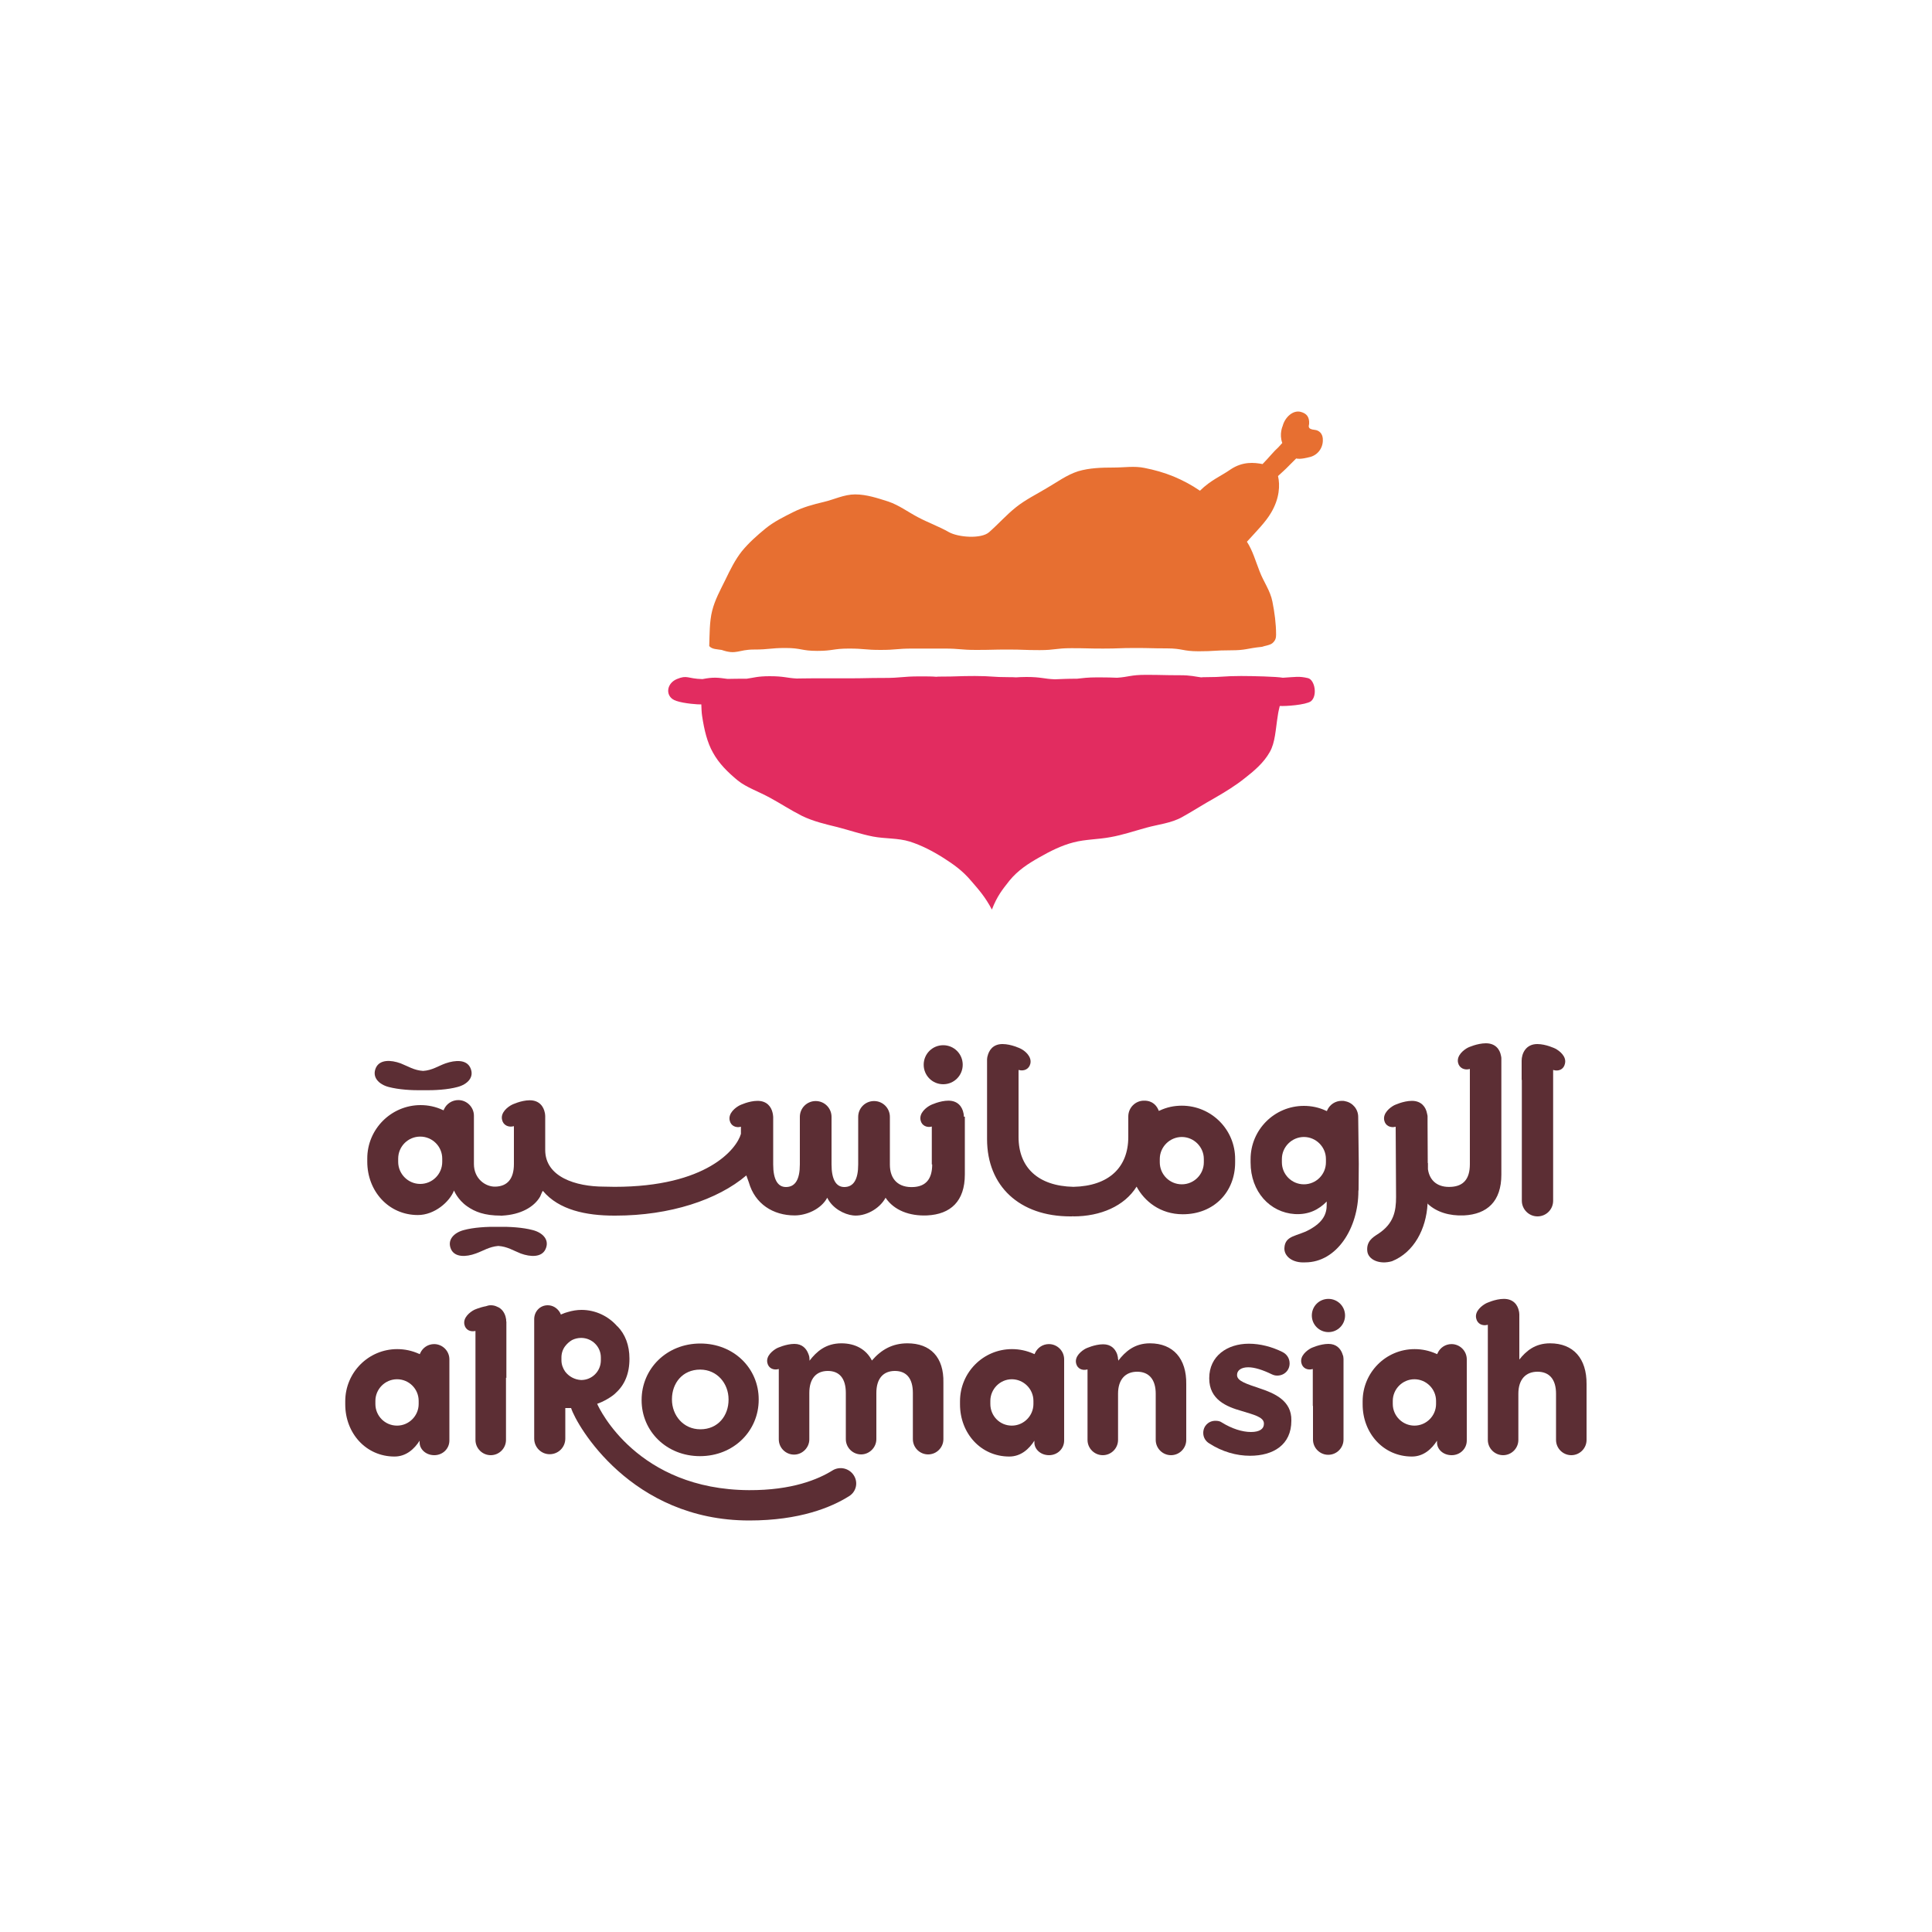
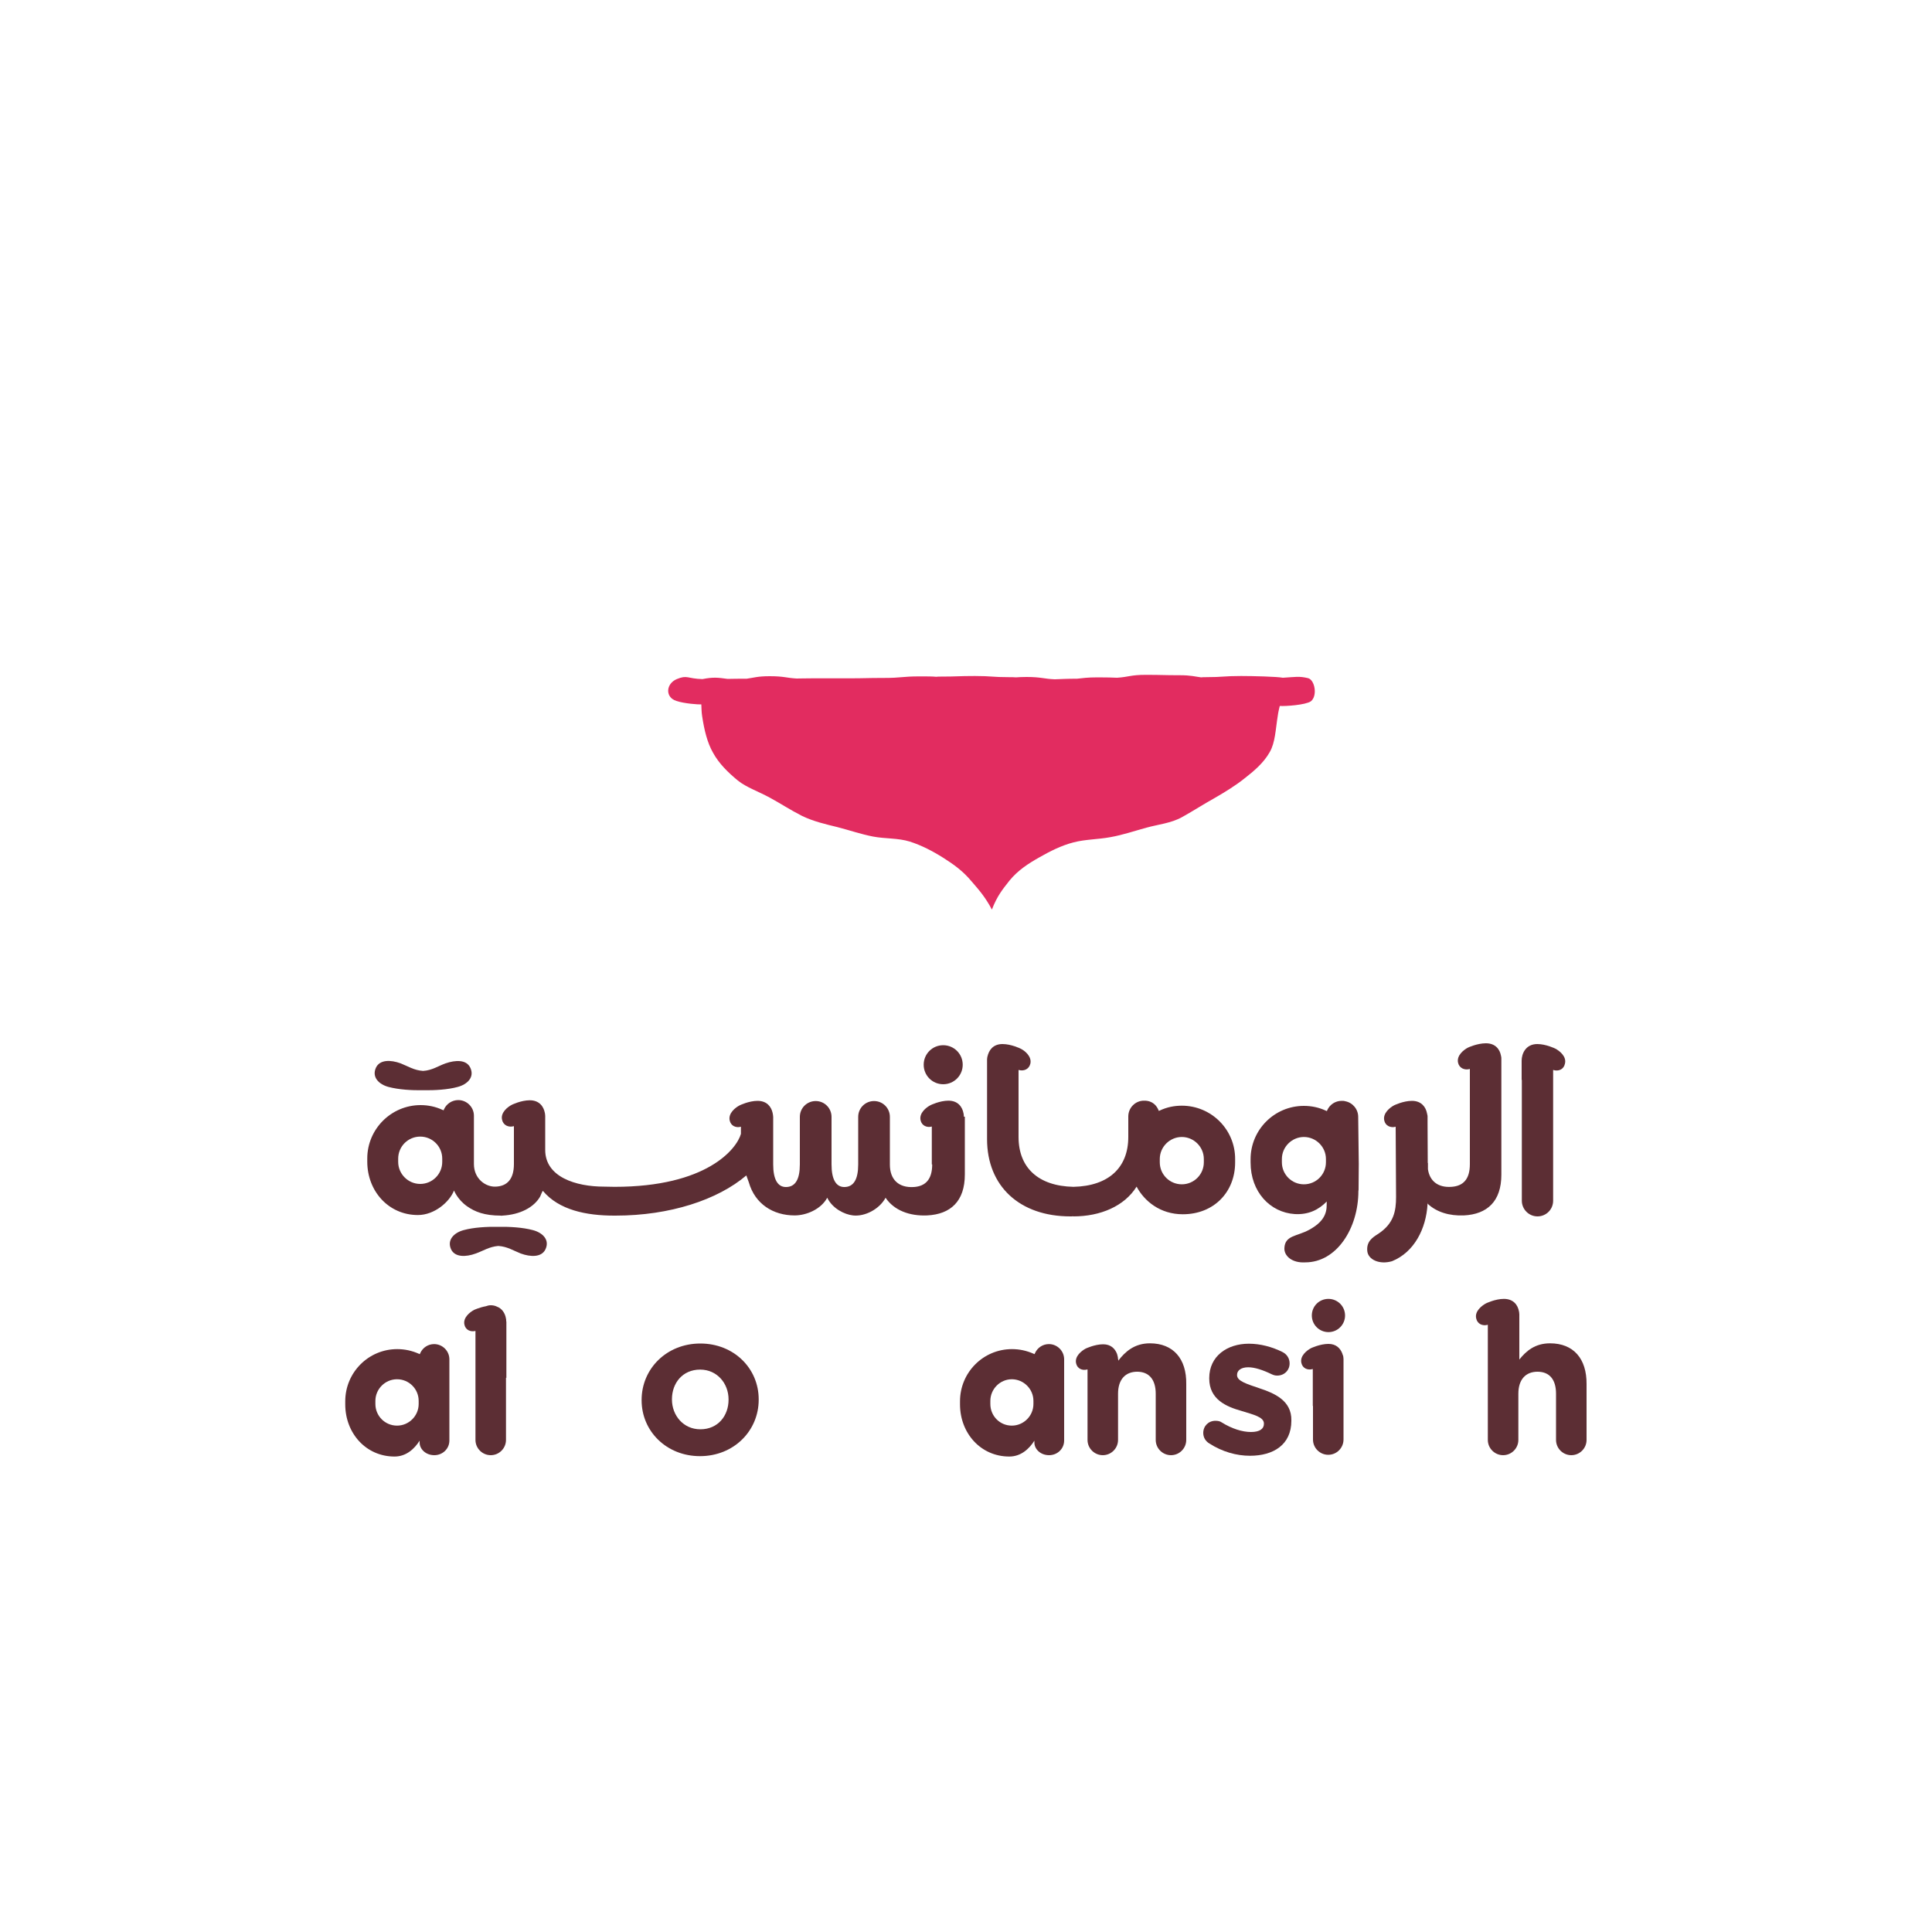
<svg xmlns="http://www.w3.org/2000/svg" id="Layer_1" x="0px" y="0px" viewBox="0 0 1000 1000" style="enable-background:new 0 0 1000 1000;" xml:space="preserve">
  <style type="text/css">	.st0{fill:#5C2E34;}	.st1{fill:#E22C60;}	.st2{fill:#E76F31;}</style>
  <g>
    <g>
      <path class="st0" d="M804.9,542.7c0,0-4.7-2.3-9.2-2.3c-6.1,0-8.1,5.1-8.1,8.6c0,3.5,0,9.8,0,9.8l0.1,0.3v62.4   c0,4.4,3.6,8.1,8.1,8.1s8.1-3.6,8.1-8.1v-67.7c2.8,0.9,5.5-0.3,6.1-3.2C811,546.8,807.1,543.8,804.9,542.7" />
      <path class="st0" d="M703,578.1c0-4-2.9-7.4-6.7-8.1c-0.6-0.2-1.2-0.2-1.9-0.2c-3.2,0-6.1,1.9-7.4,4.8l-0.2,0.5l-0.5-0.2   c-3.6-1.7-7.5-2.5-11.4-2.5c-15.3,0-27.6,12.4-27.6,27.6v1.7c0,15.2,10.1,25.9,22.9,26.7c7.2,0.4,12.4-2.3,16.5-6.5v1.4   c0.1,5.3-2.1,9.4-9,13.2c-6.3,3.5-12.6,2.8-12.9,9.5c-0.2,4.1,4,7.8,10.8,7.4l0,0c16.3,0,27.5-17.7,27.5-36.9l0.1-0.7l0.1-13.2   c0-0.2,0-0.2,0-0.3L703,578.1z M686.3,601.6c0,6.3-5.1,11.4-11.4,11.4s-11.4-5.1-11.4-11.4v-1.7c0-6.3,5.2-11.4,11.4-11.4   s11.4,5.1,11.4,11.4V601.6z" />
      <path class="st0" d="M488.2,561.2c5.6,0,10.1-4.5,10.1-10.1s-4.5-10.1-10.1-10.1c-5.6,0-10.1,4.5-10.1,10.1   C478.1,556.7,482.6,561.2,488.2,561.2" />
      <path class="st0" d="M498.9,578c0-0.1,0-0.2,0-0.2c0-0.4-0.1-0.7-0.1-1.1c0-0.2-0.1-0.3-0.1-0.5c-0.6-3.2-2.8-6.5-7.8-6.5l0,0l0,0   c-4.5,0-9.2,2.3-9.2,2.3c-2.2,1.1-6.1,4.1-5.2,7.9c0.6,2.7,3.2,3.9,5.8,3.2v19.6h0.2c0,7.8-3.5,11.3-9.5,11.7   c-8,0.5-12.4-4-12.4-11.6v-24.7c0-4.5-3.6-8.2-8.2-8.2c-4.5,0-8.2,3.6-8.2,8.2v24.6c0,7.8-2.4,11.7-7.2,11.7   c-4.3,0-6.6-4-6.6-11.7v-24.6c0-4.5-3.6-8.2-8.2-8.2c-4.5,0-8.2,3.6-8.2,8.2v24.6c0,7.8-2.4,11.7-7.2,11.7c-4.3,0-6.6-4-6.6-11.7   v-24.6c0-0.7-0.2-1.5-0.3-2.1c-0.7-3.1-2.9-6.2-7.8-6.2c-4.5,0-9.2,2.3-9.2,2.3c-2.2,1.1-6.1,4.1-5.2,7.9c0.6,2.7,3.1,3.9,5.8,3.2   v3.7c-2.2,7.8-17.7,27.4-65.4,27.4l-5.4-0.1c-14.7,0-30.5-5-30.5-19v-7.4c0,0,0-6.2,0-9.7v-0.1v-0.2c0-0.1,0-0.2,0-0.2   c0-0.3-0.1-0.7-0.1-1.1c0-0.2-0.1-0.4-0.1-0.5c-0.6-3.2-2.8-6.5-7.8-6.5c-4.5,0-9.2,2.3-9.2,2.3c-2.2,1.1-6.1,4.1-5.1,7.9   c0.6,2.7,3.3,4,6.1,3.2v19.6c0,7.8-3.5,11.5-9.5,11.7c-5.1,0.2-11.2-4-11.2-11.7v-25c0-4.4-3.6-8.1-8.1-8.1   c-3.2,0-6.1,1.9-7.4,4.8l-0.2,0.5l-0.5-0.2c-3.6-1.7-7.5-2.5-11.4-2.5c-15.2,0-27.6,12.4-27.6,27.6v1.7c0,15.2,11,27.6,26.2,27.6   c8.6,0,16.4-6.8,18.7-12.7c0,0,1.8,4.7,6.8,8.2c4,2.8,8.9,4.8,17.5,4.8c0.1,0.1,0.1,0.1,0.7,0c9.3-0.5,16.4-4.3,19.6-9.9   c0,0,1.2-3,1.4-2.9c8.3,9.9,22.4,12.8,36.9,12.8h0.7c28.2,0,52.9-8.2,67.7-20.8l1.3,3.6c3.2,11.2,12.6,17.1,23.7,17.1   c6.1,0,13.7-3.2,16.9-9.2v0.1c2.7,5.5,8.8,8.6,13.3,9.1c6.1,0.7,13.7-3.2,16.9-9.2v0.1c4.4,6.5,12.4,9.5,21.5,9.1   c12.1-0.6,19.5-7.3,19.5-21.2v-5.4l0,0V588c0,0,0-6.2,0-9.7v-0.1V578H498.9z M228.9,601.4c0,6.3-5.1,11.4-11.4,11.4   s-11.4-5.2-11.4-11.4v-1.7c0-6.3,5.1-11.4,11.4-11.4s11.4,5.1,11.4,11.4V601.4z" />
      <path class="st0" d="M201.1,562.6c5.3,1.4,12,1.8,17.9,1.7c6,0.1,12.8-0.3,17.9-1.7c4.9-1.3,8.9-5,6.5-10c-2-4.2-7.6-4-12.8-2.2   c-3.9,1.4-6.9,3.6-11.6,3.9c-4.7-0.3-7.8-2.4-11.6-3.9c-5.2-1.9-10.8-2-12.8,2.2C192.3,557.6,196.2,561.3,201.1,562.6" />
      <path class="st0" d="M275.8,636.7c-5.2-1.4-12-1.8-17.9-1.7c-6-0.1-12.8,0.3-17.9,1.7c-4.9,1.3-8.8,5-6.5,10c2,4.1,7.6,4,12.8,2.1   c3.9-1.4,6.9-3.5,11.6-3.9c4.7,0.3,7.8,2.4,11.6,3.9c5.2,1.9,10.8,2,12.8-2.1C284.7,641.7,280.8,638,275.8,636.7" />
      <path class="st0" d="M777.1,548.2c0-0.1,0-0.2,0-0.2c0-0.4,0-0.7-0.1-1.1c0-0.2-0.1-0.3-0.1-0.5c-0.6-3.2-2.8-6.4-7.8-6.4   c-4.5,0-9.2,2.2-9.2,2.2c-2.2,1.1-6.1,4.1-5.2,7.9c0.6,2.7,3.3,4,6.1,3.2v49.3c0,7.8-3.5,11.3-9.5,11.7c-7,0.5-11.3-3-12.2-9.1v-3   c0-0.2,0-0.2-0.1-0.3l-0.1-20.5v-3.1v-0.1V578c0-0.1,0-0.2,0-0.2c0-0.4-0.1-0.7-0.2-1.1v-0.1c0-0.1-0.1-0.2-0.1-0.4l0,0   c-0.6-3.1-2.8-6.4-7.8-6.4c-4.5,0-9.2,2.3-9.2,2.3c-2.1,1.1-6,4.1-5.1,7.9c0.6,2.7,3.2,3.9,5.9,3.2l0.2,36.3   c0,7.3-1.1,13.9-9.5,19.3c-2.5,1.6-5.9,3.7-5.4,8.7c0.4,4.5,6.3,7.2,12.8,5.3l0,0c11.4-4.6,17.7-16.7,18.4-29.7l0.1-0.7v0.7   c4.6,4.3,11.2,6.3,18.7,6c12.1-0.6,19.4-7.3,19.4-21.1v-49.7c0,0,0-6.2,0-9.7v-0.1L777.1,548.2L777.1,548.2z" />
      <path class="st0" d="M611.7,572.3c-4,0-7.8,0.8-11.4,2.5l-0.5,0.2c-1-2.7-3.2-5.3-7.5-5.3v0.1c-0.1,0-0.1-0.1-0.2-0.1   c-4.4,0-8.1,3.6-8.1,8.2v5.2v5.4c0,15.8-10.1,25.4-28.4,25.8c-18.3-0.4-28.4-10-28.4-25.8v-34.7c2.8,0.8,5.4-0.4,6.1-3.2   c0.9-3.8-3-6.9-5.2-7.9c0,0-4.7-2.3-9.2-2.3c-5,0-7.1,3.3-7.8,6.5c-0.1,0.2-0.1,0.3-0.1,0.6c-0.1,0.4-0.1,0.7-0.1,1.1   c0,0.1,0,0.2,0,0.3v0.1v0.1v9.7v30.8c0,24.4,16.9,40,43.1,40c0,0,1.6,0,1.6-0.1c0,0.1,0,0.1,0,0.1c14,0,26.4-5.3,32.7-15.4   c4,7.5,12.2,14.3,23.9,14.3c16.2,0,27.1-11.6,27.1-26.8V600C639.4,584.7,627,572.3,611.7,572.3 M623.1,601.6   c0,6.3-5.1,11.4-11.4,11.4s-11.4-5.1-11.4-11.4v-1.7c0-6.3,5.2-11.4,11.4-11.4s11.4,5.1,11.4,11.4V601.6z" />
    </g>
    <g>
      <path class="st0" d="M362.3,753.7c17.5,0,30.4-13.1,30.4-29.2v-0.2c0-16.1-12.9-28.9-30.2-28.9c-17.5,0-30.4,13.1-30.4,29.2v0.2   C332.1,740.8,345,753.7,362.3,753.7 M347.8,724.2c0-8.2,5.4-15.3,14.6-15.3c8.8,0,14.7,7.2,14.7,15.4v0.2   c0,8.2-5.4,15.3-14.6,15.3c-8.8,0-14.7-7.2-14.7-15.4V724.2z" />
-       <path class="st0" d="M469.7,695.3c-7.7,0-13.5,3.2-18.4,8.9c-2.9-5.7-8.5-8.9-15.8-8.9c-8.1,0-12.9,4.3-16.5,9v-0.4v-0.1v-0.1l0,0   l0,0c0-0.1,0-0.2,0-0.2c0-0.3-0.1-0.7-0.1-1.1c0-0.2-0.1-0.3-0.1-0.5c-0.1-0.3-0.2-0.6-0.3-0.9c-0.1-0.2-0.1-0.3-0.2-0.5   c-1-2.5-3.1-4.9-7.1-4.9c-4.4,0-9,2.2-9,2.2c-2.1,1.1-5.9,4-5,7.7c0.6,2.7,3.2,3.9,5.9,3.1v19.1l0,0V745c0,4.4,3.6,7.9,7.9,7.9   s7.9-3.6,7.9-7.9v-12.2V721c0-7.5,3.6-11.4,9.6-11.4s9.3,3.9,9.3,11.4v23.9c0,4.4,3.6,7.9,7.9,7.9s7.9-3.6,7.9-7.9V721   c0-7.5,3.6-11.4,9.6-11.4c6,0,9.3,3.9,9.3,11.4v23.9c0,4.4,3.6,7.9,7.9,7.9c4.4,0,7.9-3.6,7.9-7.9v-29.2   C488.6,702.4,481.5,695.3,469.7,695.3" />
      <path class="st0" d="M595.2,695.3c-8,0-12.8,4.3-16.4,9v-0.6c0-0.1-0.1-0.2-0.1-0.2l0,0c0-0.3-0.1-0.7-0.1-1.1   c-0.1-0.2-0.1-0.3-0.1-0.5c-0.1-0.2-0.2-0.5-0.2-0.7s-0.2-0.5-0.2-0.6c-1-2.5-3.1-4.8-7.1-4.8c-4.4,0-9,2.2-9,2.2   c-2.1,1.1-5.9,4-5,7.7c0.6,2.7,3.2,3.9,5.9,3.1v19.1l0,0v17.4c0,4.4,3.6,7.9,7.9,7.9c4.4,0,7.9-3.6,7.9-7.9v-23.9   c0-7.5,3.9-11.4,9.9-11.4s9.6,3.9,9.6,11.4v23.9c0,4.4,3.6,7.9,7.9,7.9c4.4,0,7.9-3.6,7.9-7.9v-28.9   C614.2,703.2,607.2,695.3,595.2,695.3" />
      <path class="st0" d="M651.7,718.5c-6.1-2.1-11.4-3.6-11.4-6.7v-0.2c0-2.2,2-3.9,5.8-3.9c3.3,0,7.6,1.4,12.1,3.6   c1.1,0.5,1.8,0.7,2.9,0.7c3.6,0,6.4-2.7,6.4-6.3c0-2.7-1.5-4.8-3.7-5.9c-5.4-2.7-11.5-4.3-17.4-4.3c-11.2,0-20.5,6.4-20.5,17.8   v0.2c0,10.9,8.9,14.6,16.7,16.8c6.1,1.9,11.6,3.1,11.6,6.5v0.2c0,2.5-2.1,4.2-6.7,4.2c-4.5,0-9.9-1.7-15.2-5   c-0.8-0.6-2-0.8-3.2-0.8c-3.6,0-6.3,2.7-6.3,6.3c0,2.5,1.4,4.4,3.1,5.4c6.8,4.4,14.2,6.4,21.1,6.4c12.1,0,21.4-5.7,21.4-18.1v-0.2   C668.6,724.9,659.6,721.1,651.7,718.5" />
      <path class="st0" d="M802.3,695.3c-7.8,0-12.4,4-15.9,8.4v-13.3c0,0,0-6.2,0-9.7v-0.1v-0.1c0-0.1,0-0.2,0-0.2   c0-0.4-0.1-0.7-0.1-1.1c0-0.2-0.1-0.3-0.1-0.5c-0.6-3.2-2.8-6.4-7.8-6.4c-4.5,0-9.2,2.3-9.2,2.3c-2.1,1.1-6.1,4.1-5.1,7.9   c0.6,2.7,3.2,4,6,3.2v59.6c0,4.4,3.6,7.9,7.9,7.9c4.4,0,7.9-3.6,7.9-7.9v-23.9c0-7.5,3.9-11.4,9.9-11.4c6.1,0,9.6,3.9,9.6,11.4   v23.9c0,4.4,3.6,7.9,7.9,7.9c4.4,0,7.9-3.6,7.9-7.9v-28.9C821.3,703.2,814.4,695.3,802.3,695.3" />
      <path class="st0" d="M232.6,703.6c0-4.4-3.6-7.9-7.9-7.9c-3.1,0-5.9,1.8-7.2,4.7l-0.2,0.5l-0.5-0.2c-3.6-1.6-7.3-2.4-11.2-2.4   c-14.9,0-26.9,12.1-26.9,27v1.6c0,14.9,10.7,27,25.5,27c6.1,0,10.3-4,13-8.2v1c0,3.3,3.1,6.5,7.6,6.5c4.3,0,7.8-3.3,7.8-7.6v-25.6   l0,0V703.6z M216.7,726.7c0,6.1-5,11.2-11.2,11.2s-11.2-5-11.2-11.2v-1.6c0-6.1,5-11.2,11.2-11.2s11.2,5,11.2,11.2V726.7z" />
      <path class="st0" d="M550.8,703.6c0-4.4-3.6-7.9-7.9-7.9c-3.1,0-5.9,1.8-7.2,4.7l-0.2,0.5l-0.5-0.2c-3.6-1.6-7.3-2.4-11.2-2.4   c-14.9,0-26.9,12.1-26.9,27v1.6c0,14.9,10.7,27,25.5,27c6.1,0,10.3-4,13-8.2v1c0,3.3,3.1,6.5,7.6,6.5c4.3,0,7.8-3.3,7.8-7.6v-25.6   l0,0V703.6z M534.9,726.7c0,6.1-5,11.2-11.2,11.2s-11.1-5-11.1-11.2v-1.6c0-6.1,5-11.2,11.1-11.2c6.1,0,11.2,5,11.2,11.2V726.7z" />
-       <path class="st0" d="M759.2,703.6c0-4.4-3.6-7.9-7.9-7.9c-3.1,0-5.9,1.8-7.2,4.7l-0.2,0.5l-0.5-0.2c-3.6-1.6-7.3-2.4-11.2-2.4   c-14.9,0-26.9,12.1-26.9,27v1.6c0,14.9,10.7,27,25.5,27c6.1,0,10.3-4,13-8.2v1c0,3.3,3,6.5,7.6,6.5c4.3,0,7.8-3.3,7.8-7.6v-25.6   l0,0V703.6z M743.3,726.7c0,6.1-5,11.2-11.2,11.2c-6.1,0-11.2-5-11.2-11.2v-1.6c0-6.1,5-11.2,11.2-11.2c6.1,0,11.2,5,11.2,11.2   V726.7z" />
      <path class="st0" d="M687.6,672.3c-4.8,0-8.6,3.8-8.6,8.6s3.9,8.6,8.6,8.6c4.8,0,8.6-3.9,8.6-8.6   C696.2,676.1,692.3,672.3,687.6,672.3" />
      <path class="st0" d="M695.4,703.4c0-0.3-0.1-0.7-0.1-1.1c0-0.2-0.1-0.3-0.1-0.5c-0.1-0.2-0.2-0.6-0.3-0.8   c-0.1-0.2-0.1-0.4-0.2-0.6c-1-2.5-3.1-4.8-7.1-4.8c-4.4,0-9,2.2-9,2.2c-2.1,1.1-5.9,4-5,7.7c0.6,2.7,3.2,3.9,5.9,3.1v19.1h0.1   v17.4c0,4.4,3.6,7.9,7.9,7.9c4.4,0,7.9-3.6,7.9-7.9v-41.2c0-0.1,0-0.1,0-0.1C695.4,703.6,695.4,703.5,695.4,703.4" />
      <path class="st0" d="M262,683.8c0-0.1,0-0.2,0-0.2c0-0.4,0-0.7-0.1-1.1c-0.1-0.2-0.1-0.3-0.1-0.5c-0.5-2.3-1.9-4.7-4.6-5.7   c-1-0.5-2.1-0.7-3.2-0.7c-0.9,0-1.7,0.2-2.5,0.5c-3.3,0.6-6.1,1.9-6.1,1.9c-2.1,1.1-5.9,4-5,7.7c0.6,2.7,3.1,3.8,5.7,3.2v56.4   c0,4.4,3.6,7.9,7.9,7.9c4.4,0,7.9-3.6,7.9-7.9v-32.2l0.2,0.1v-19.5c0,0,0-6.1,0-9.5c0-0.1,0-0.1,0-0.1L262,683.8L262,683.8z" />
-       <path class="st0" d="M430.9,761.1c-7.4,4.6-20.9,10.3-43.2,10.2c-57.7-0.3-77.5-42-78.6-44.7c2.8-0.9,7.8-3.6,9.9-5.9   c4.3-4,6.8-9.7,6.8-17.3v-0.2c0-6.9-2.2-12.6-6.2-16.7c0,0,0,0-0.1,0c-4.5-5.2-11.2-8.5-18.5-8.5c-2.4,0-4.8,0.4-7.1,1.1   c-1.1,0.3-2,0.6-3.1,1.1l-0.5,0.2l-0.2-0.5c-0.2-0.3-0.3-0.6-0.5-0.9c-1.4-2.1-3.6-3.4-6.1-3.4c-4,0-7,3.2-7,7.2v37.5l0,0v24.3   c0,4.5,3.6,8.1,8,8.1c4.5,0,8.1-3.6,8.1-8.1v-15.8h3c2.8,8.9,31,58.2,92.2,58.2c26.1,0,42.5-6.8,51.7-12.6   c3.7-2.3,4.8-7.1,2.4-10.8C439.5,759.9,434.6,758.8,430.9,761.1 M292.5,709.9c-1.1-1.6-1.9-3.6-1.9-5.8v-1.5   c0-2.2,0.7-4.2,1.9-5.8c1-1.3,2.2-2.4,3.6-3.2c1.4-0.7,3-1.1,4.7-1.1c5.6,0,10.2,4.5,10.2,10.1v1.5c0,5.6-4.5,10.2-10.2,10.2l0,0   C297.3,714.1,294.4,712.4,292.5,709.9" />
    </g>
    <path class="st1" d="M677,351c-4.6-1.1-6.3-0.6-13-0.2c-3.1-0.6-15.7-0.9-21.6-0.9c-9.2,0-9.2,0.6-18.5,0.6c-0.8,0-1.5,0-2.2,0.1  c-3.2-0.4-5.2-1.1-11-1.1c-8.8,0-8.8-0.2-17.7-0.2c-7.8,0-8.7,1.1-14.8,1.5c-2.6-0.1-4.9-0.2-9.9-0.2c-5.7,0-7.8,0.4-10.8,0.7  c-6.1,0-7.9,0.2-11.5,0.3c-5.7-0.2-7-1.2-14.7-1.2c-2.3,0-4,0.1-5.4,0.2c-1.1-0.1-2.3-0.1-3.6-0.1c-8.9,0-8.9-0.6-17.7-0.6  c-8.9,0-8.9,0.3-17.7,0.3c-0.9,0-1.6,0-2.3,0.1c-2.1-0.2-4.4-0.2-8.6-0.2c-9.2,0-9.2,0.8-18.5,0.8s-9.3,0.2-18.5,0.2h-1.3  c-1.1,0-2.3,0-3.8,0c-2.3,0-4,0-5.5,0c-1.9,0-4.2,0-8,0c-3.9,0-6.1,0.1-8.1,0.1c-5.3-0.3-6.5-1.2-13.9-1.2c-6.3,0-8.2,0.8-11.9,1.3  c-0.9,0-1.9,0-3.1,0c-3,0-5.1,0.1-6.8,0.1c-5.1-0.7-7.4-1-13,0.1c-7.9-0.2-7.8-2.3-13.3,0c-5.7,2.4-6.1,9.5-0.2,11.3  c4.1,1.4,11.6,1.9,12.9,1.8c0.1,2,0.1,4,0.4,5.9c1.1,7.4,2.7,13.9,5.6,19c3.1,5.7,7.8,10.3,12.9,14.5c4.5,3.6,10.6,5.6,16.8,9  c5,2.7,10.3,6.2,16.4,9.3c6,2.9,12.2,4.3,18.3,5.8c6.2,1.6,12.3,3.7,18.5,4.9c6.3,1.2,12.9,0.7,19,2.6c6,1.9,11.8,4.9,17.5,8.5  c5,3.2,9.8,6.5,14.4,12c3.8,4.4,7.2,8.2,10.6,14.7c2.7-7,5.4-10.3,9.1-15c4.4-5.4,9.9-8.9,15.4-12c5.6-3.2,11.5-6.2,17.8-7.8  c6.1-1.6,12.7-1.5,19.1-2.7c6.2-1.1,12.4-3.2,18.6-4.9c6.1-1.7,12.8-2.3,18.5-5.5c6.1-3.4,11.3-6.8,16.2-9.5  c6.1-3.5,11.4-6.8,15.8-10.3c5.3-4.1,10.2-8.3,13.3-13.8c2.9-5,3-11.7,4.2-19c0.2-1.6,0.6-3.2,1-4.9c3,0.2,13.3-0.5,16.1-2.4  C682.1,360.1,680.5,351.8,677,351" />
-     <path class="st2" d="M684.7,228.1c0.2-3.8-2.1-5.4-4.2-5.6c-4.2-0.4-2.9-2.3-2.9-3.1c0.2-3.6-1.3-5.4-4.3-6.2  c-4-1.1-8.2,2.7-9.4,7.3c0,0-1.9,4.1-0.2,8.8c-0.6,0.7-1.4,1.5-2.1,2.3c-2.3,2-4.4,4.8-8.1,8.6c-4.2-0.8-10.2-1.5-16.6,2.8  c-4.5,3.2-10.3,5.5-15.8,11c-4.4-3-8.7-5.3-13.7-7.4c-4.9-2-9.9-3.4-15-4.4c-5.2-1.1-10.6-0.2-15.9-0.2c-6.5,0-12.6,0.2-18.4,1.9  c-6,1.9-11,5.7-16.4,8.8c-5.3,3.2-10.9,5.9-15.9,9.9c-4.9,3.9-9.1,8.7-13.9,12.9c-4,3.5-15.8,2.7-20.8-0.1  c-5.1-2.9-10.7-4.9-15.8-7.6c-5.2-2.7-9.9-6.3-15.5-8.2c-5.4-1.7-11.2-3.7-17.2-3.7c-5.7,0-11,2.7-16.2,3.9  c-5.5,1.3-10.7,2.7-15.7,5.2c-5,2.5-10.1,5-14.4,8.5c-4.4,3.6-8.7,7.4-12.3,11.8c-3.5,4.4-6.1,9.7-8.6,14.9  c-2.5,5.1-5.4,10.3-6.8,16c-1.4,5.5-1.3,12.3-1.5,18.2c1.4,1.7,4,1.6,6.4,2c7.8,2.7,8.5-0.2,16.7-0.2c8.2,0,8.2-0.8,16.4-0.8  c8.2,0,8.2,1.5,16.4,1.5s8.2-1.2,16.4-1.2c8.2,0,8.2,0.7,16.4,0.7c8.2,0,8.2-0.7,16.5-0.7h16.5c8.2,0,8.2,0.7,16.5,0.7  s8.2-0.2,16.4-0.2c8.2,0,8.2,0.3,16.4,0.3c8.2,0,8.2-1,16.5-1c8.2,0,8.2,0.2,16.4,0.2c8.2,0,8.2-0.3,16.5-0.3s8.2,0.2,16.4,0.2  c8.2,0,8.2,1.5,16.5,1.5c8.2,0,8.2-0.5,16.5-0.5c8.2,0,8.2-1,16.3-1.8c1.2-0.5,4.1-0.8,5.4-1.9c1.6-1.4,1.9-2.7,1.9-4.4  c0-5.7-0.8-11.6-1.9-17.1c-1.1-5.7-4.6-10.3-6.6-15.6c-2.1-5.3-3.6-10.8-6.6-15.4c5-5.5,9.7-10.2,12.5-15c4.4-7.4,4.7-14.3,3.6-19  c1.7-1.6,3.9-3.5,5.6-5.3c1.5-1.5,2.7-2.7,3.8-3.8c2.2,0.6,6.5-0.6,6.5-0.6C681.7,235.9,684.6,232.3,684.7,228.1" />
  </g>
</svg>